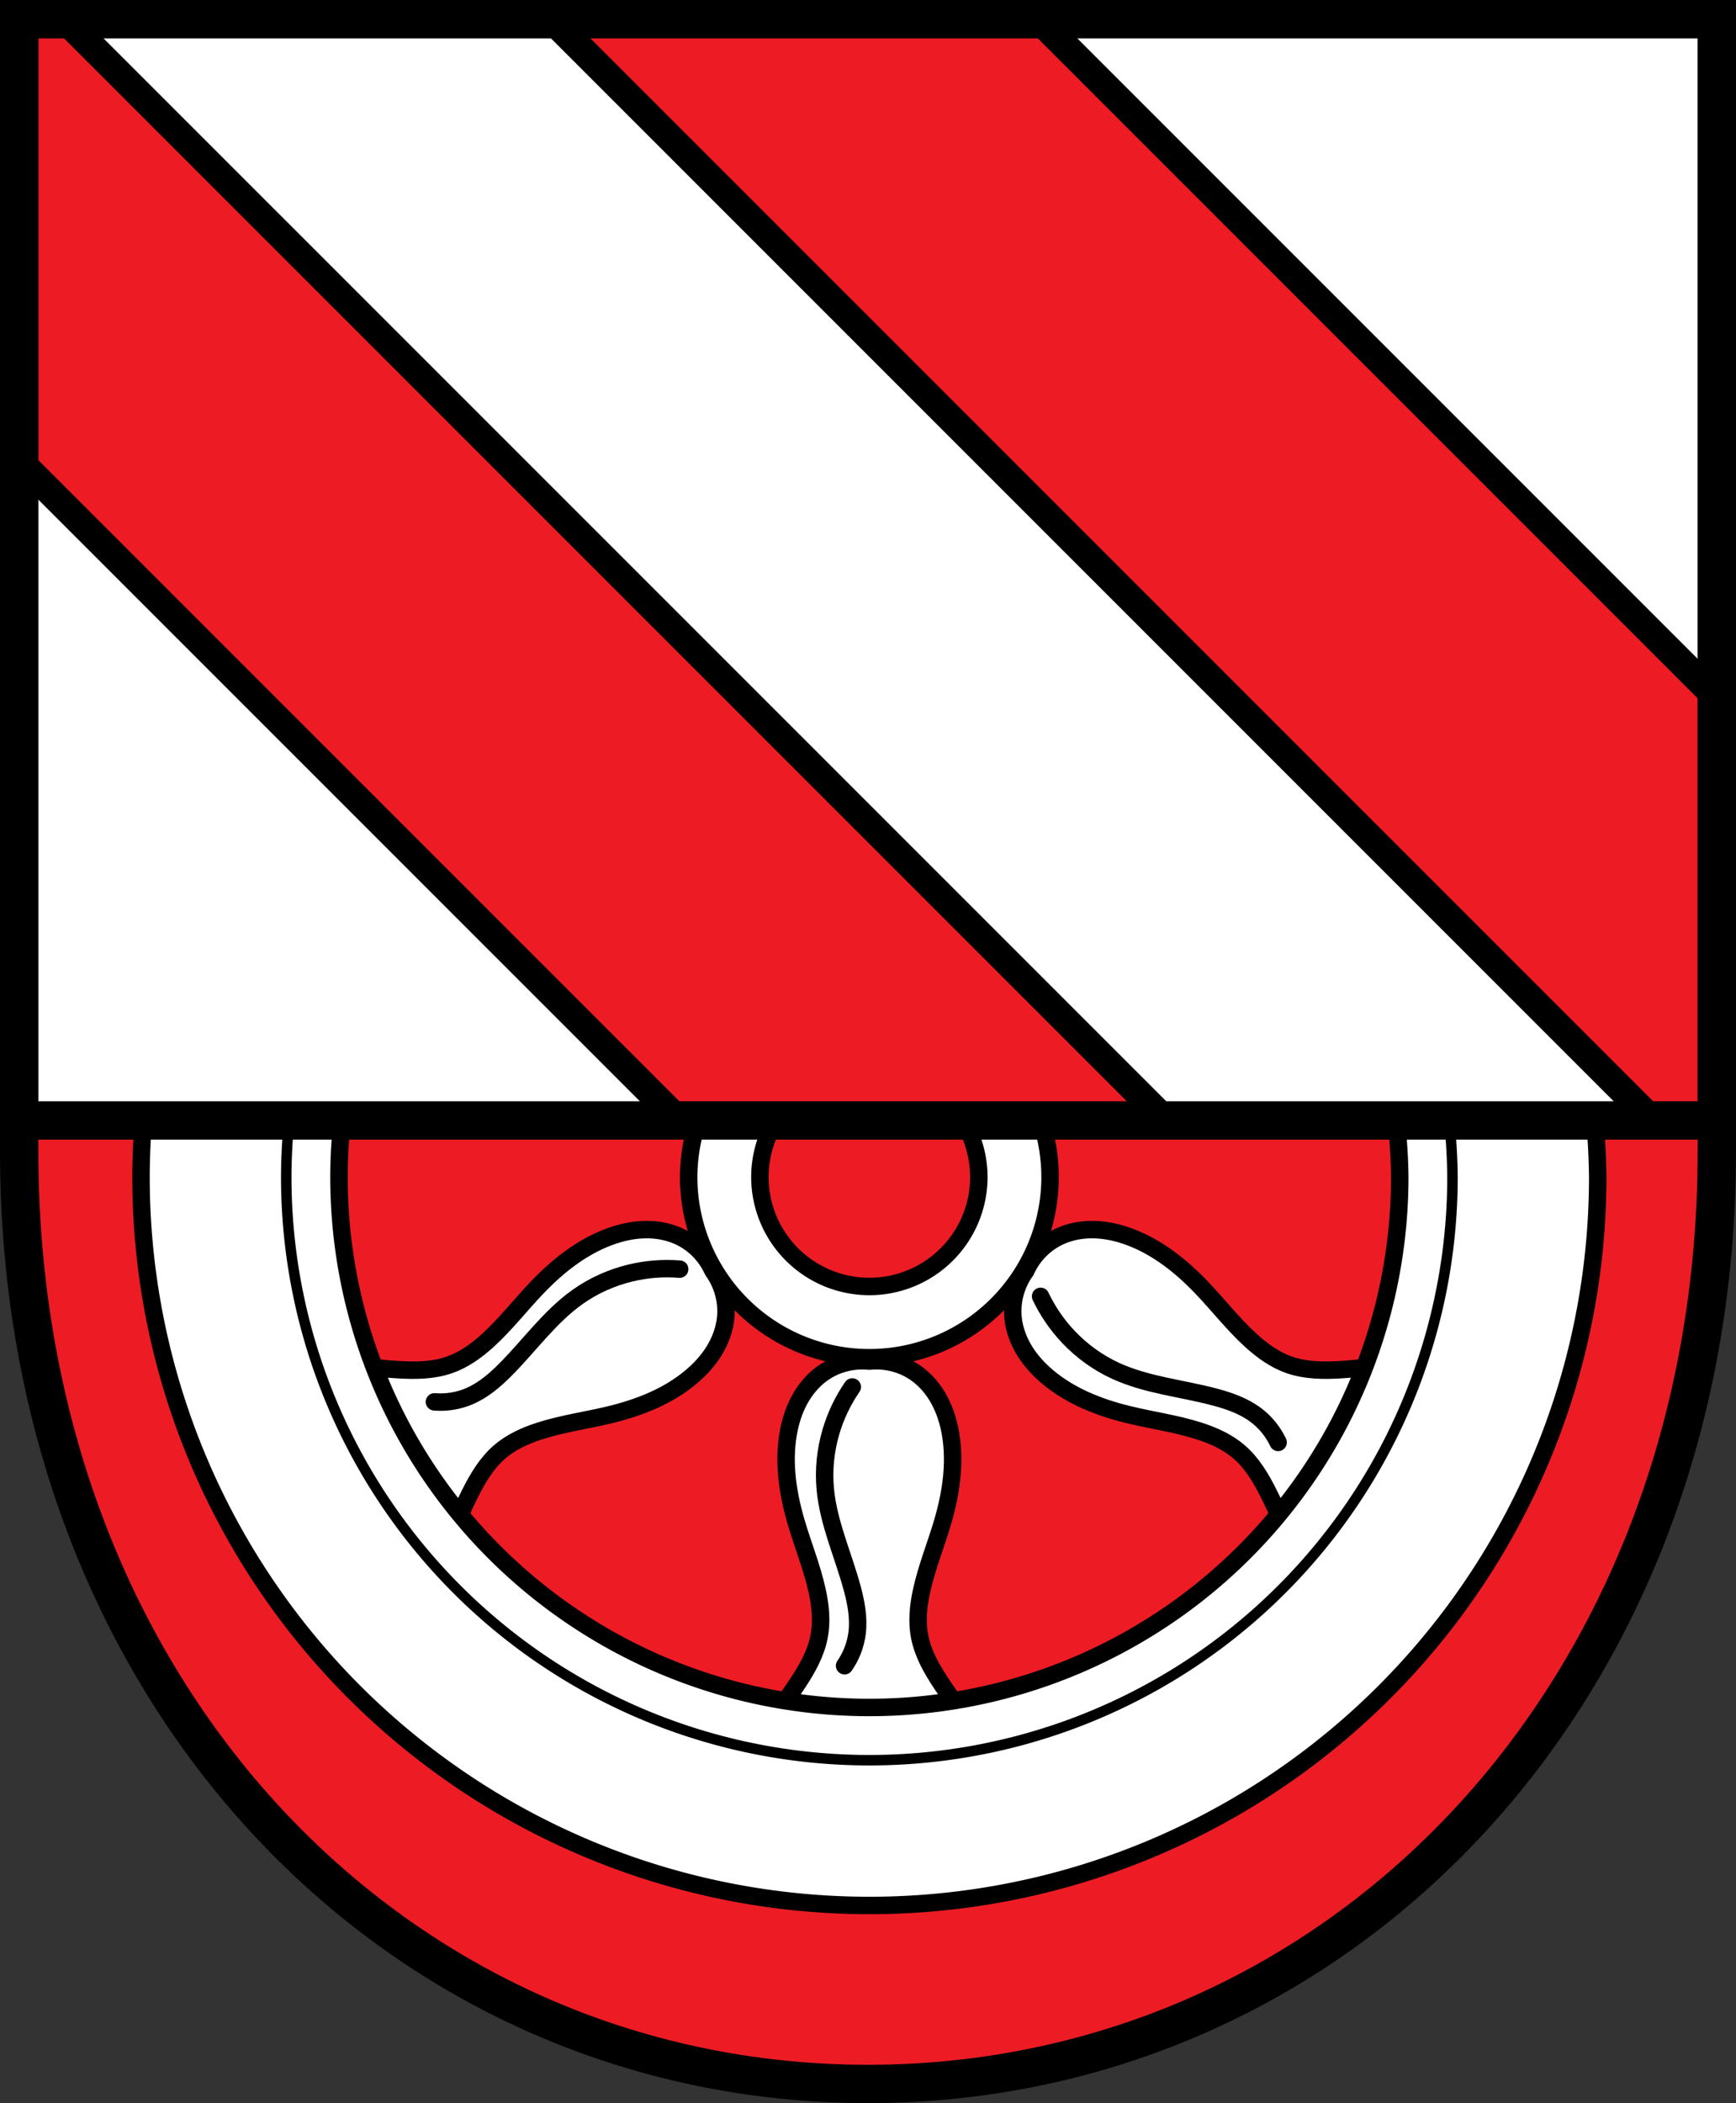
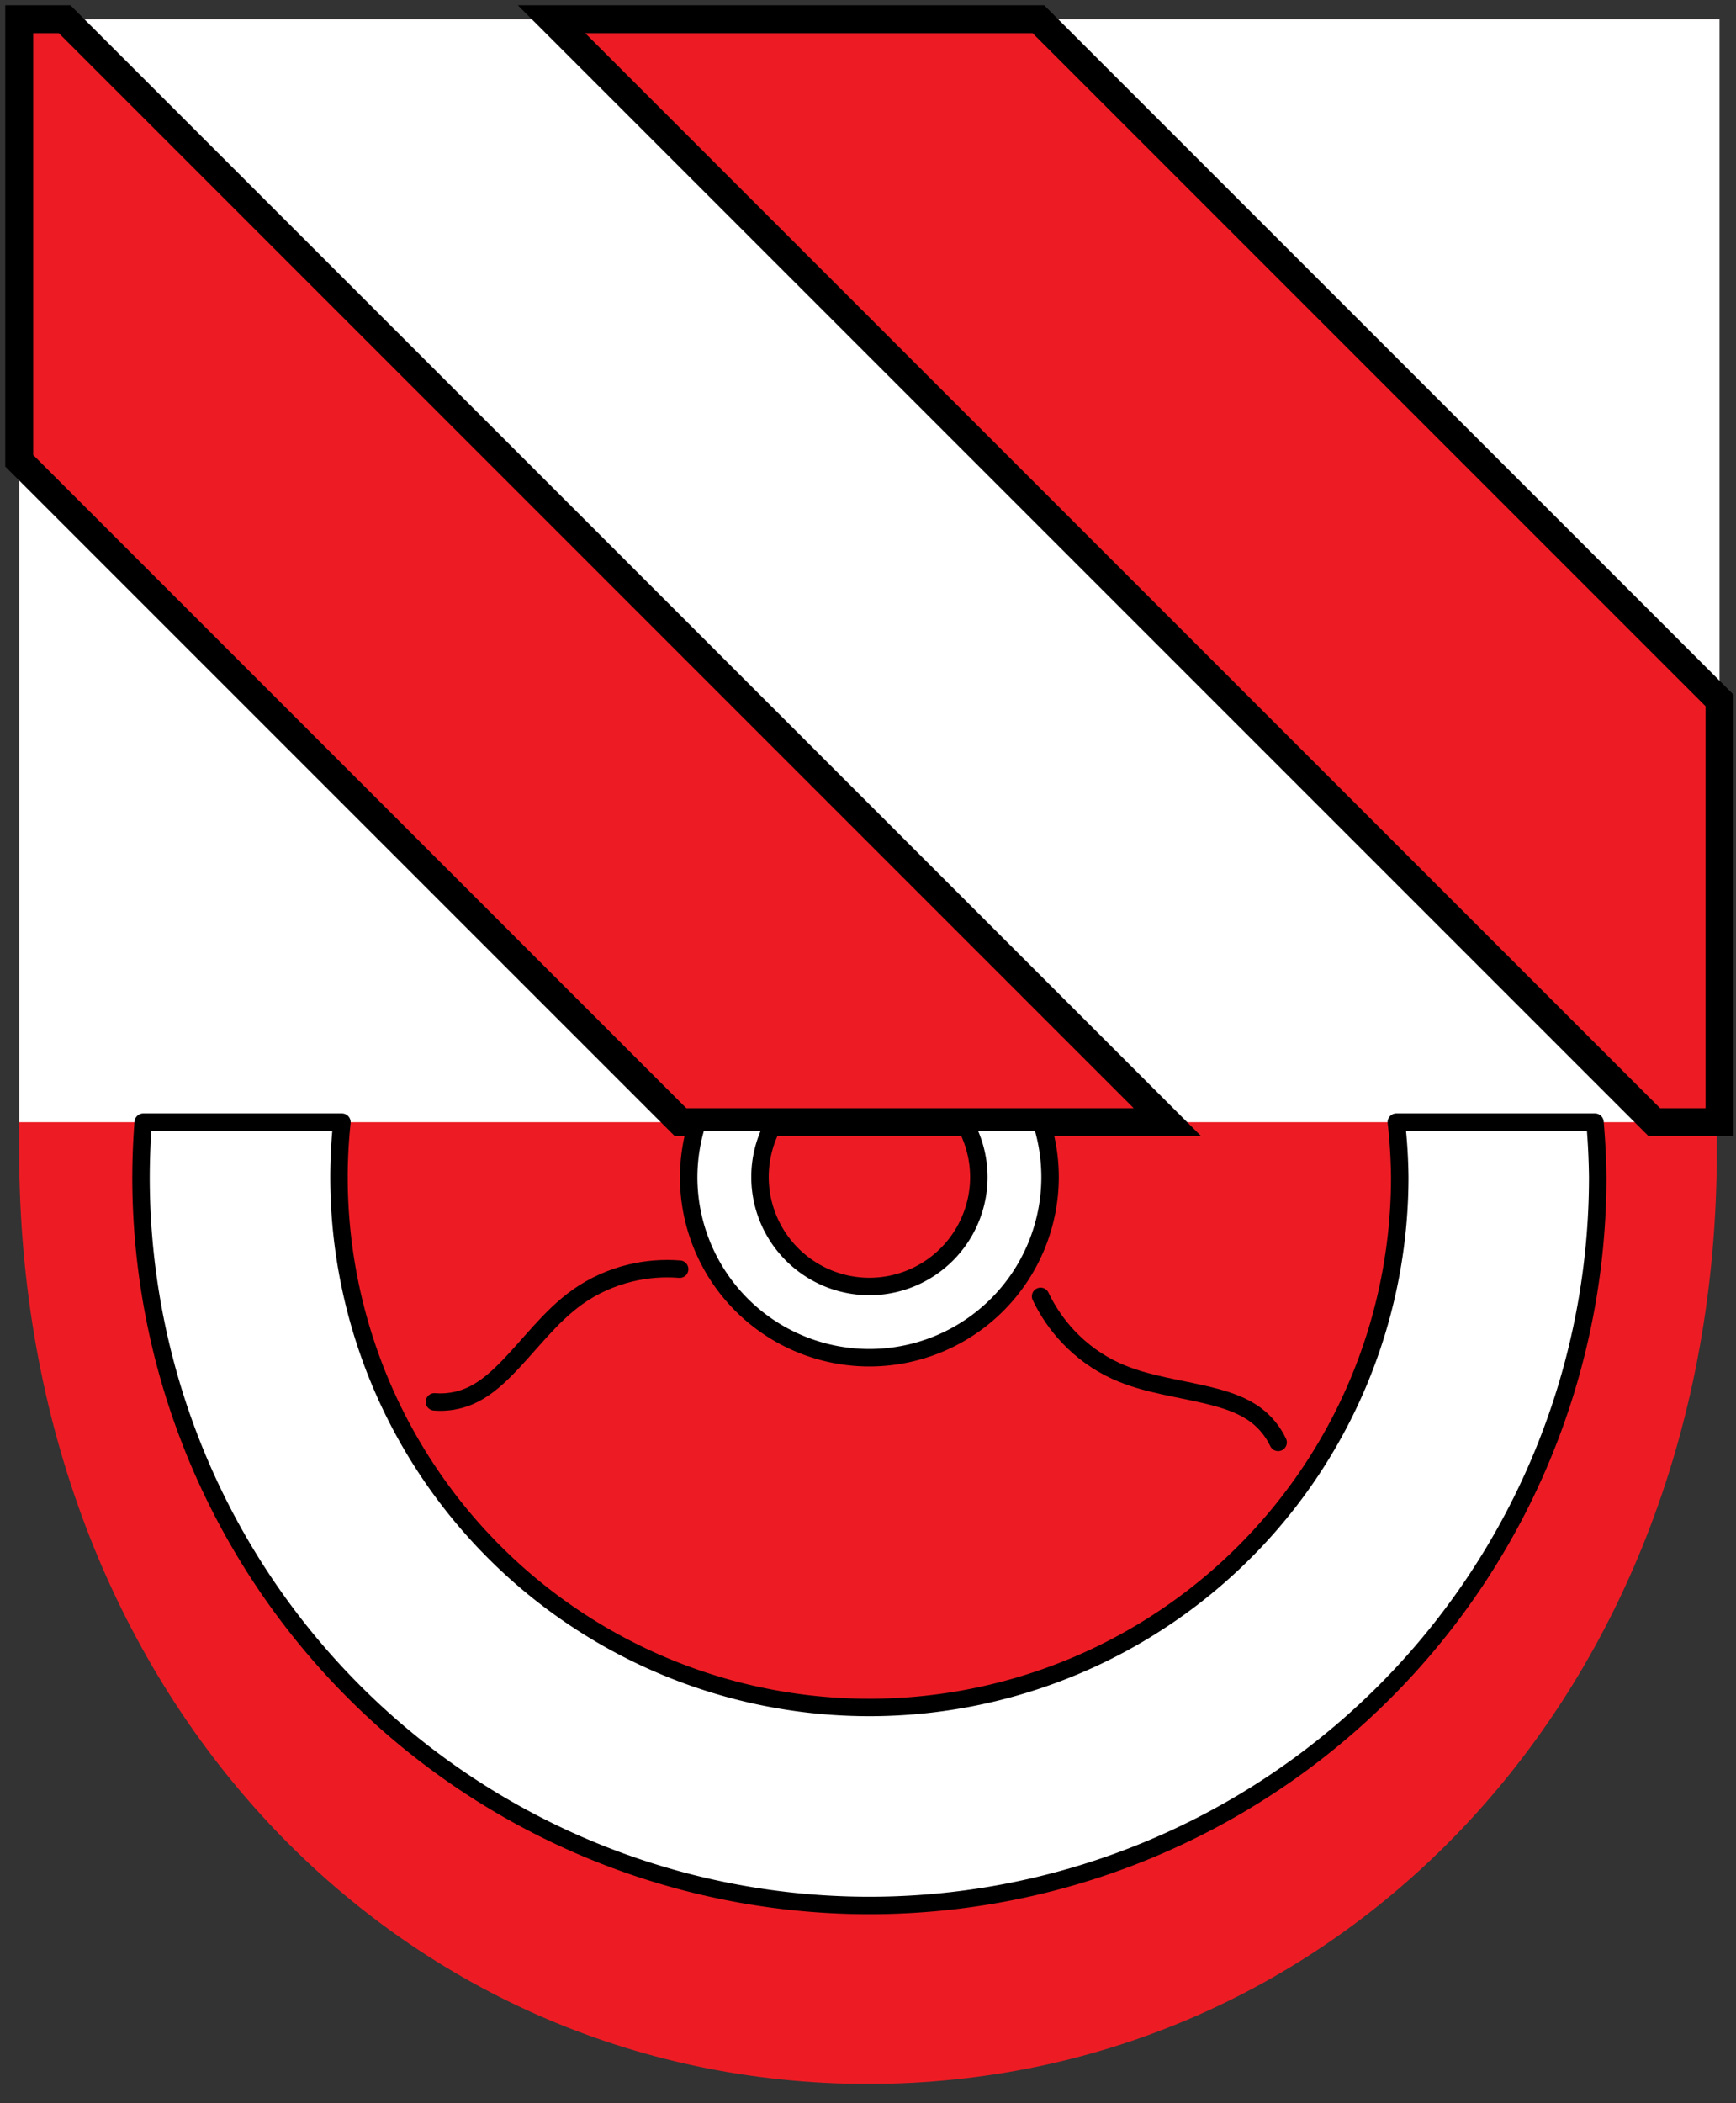
<svg xmlns="http://www.w3.org/2000/svg" xmlns:ns1="http://www.inkscape.org/namespaces/inkscape" xmlns:ns2="http://sodipodi.sourceforge.net/DTD/sodipodi-0.dtd" width="131.777mm" height="159.617mm" viewBox="0 0 131.777 159.617" version="1.1" id="svg865" ns1:version="0.92.5 (2060ec1f9f, 2020-04-08)" ns2:docname="DEU Gau-Bischofsheim COA.svg">
  <rect x="0" y="0" width="131.777" height="159.617" fill="#333333" stroke="none" />
  <defs id="defs859">
    <ns1:path-effect effect="spiro" id="path-effect3416" is_visible="true" />
    <ns1:path-effect effect="spiro" id="path-effect3393" is_visible="true" />
    <ns1:path-effect effect="spiro" id="path-effect3644" is_visible="true" />
    <ns1:path-effect effect="spiro" id="path-effect3636" is_visible="true" />
    <ns1:path-effect effect="spiro" id="path-effect3544" is_visible="true" />
    <ns1:path-effect effect="spiro" id="path-effect3466" is_visible="true" />
    <ns1:path-effect effect="spiro" id="path-effect3544-2" is_visible="true" />
    <ns1:path-effect effect="spiro" id="path-effect3644-8" is_visible="true" />
    <ns1:path-effect effect="spiro" id="path-effect3644-3" is_visible="true" />
    <ns1:path-effect effect="spiro" id="path-effect3636-0" is_visible="true" />
    <ns1:path-effect effect="spiro" id="path-effect1727-0-1" is_visible="true" />
    <ns1:path-effect effect="spiro" id="path-effect1731-8-3" is_visible="true" />
    <ns1:path-effect effect="spiro" id="path-effect1727-3" is_visible="true" />
    <ns1:path-effect effect="spiro" id="path-effect1731-7" is_visible="true" />
    <ns1:path-effect effect="spiro" id="path-effect841-8" is_visible="true" />
    <ns1:path-effect effect="skeletal" id="path-effect6414" is_visible="true" lpeversion="1" pattern="m 26507.414,27761.564 c 0,-13.157 10.678,-23.835 23.835,-23.835 13.157,0 23.835,10.678 23.835,23.835 0,13.157 -10.678,23.835 -23.835,23.835 -13.157,0 -23.835,-10.678 -23.835,-23.835 z" copytype="single_stretched" prop_scale="0.08" scale_y_rel="false" spacing="0" normal_offset="0" tang_offset="0" prop_units="false" vertical_pattern="false" hide_knot="false" fuse_tolerance="0" />
    <ns1:path-effect effect="spiro" id="path-effect3393-6" is_visible="true" />
    <ns1:path-effect effect="spiro" id="path-effect3416-6" is_visible="true" />
    <ns1:path-effect effect="spiro" id="path-effect3416-0" is_visible="true" />
    <ns1:path-effect effect="spiro" id="path-effect3416-9" is_visible="true" />
  </defs>
  <ns2:namedview id="base" pagecolor="#ffffff" bordercolor="#666666" borderopacity="1.0" ns1:pageopacity="0.0" ns1:pageshadow="2" ns1:zoom="1.3144915" ns1:cx="249.02651" ns1:cy="301.63752" ns1:document-units="mm" ns1:current-layer="layer1" showgrid="false" ns1:window-width="1920" ns1:window-height="1046" ns1:window-x="-11" ns1:window-y="-11" ns1:window-maximized="1" fit-margin-top="0" fit-margin-left="0" fit-margin-right="0" fit-margin-bottom="0" ns1:snap-global="true" ns1:snap-midpoints="true" ns1:snap-smooth-nodes="true" />
  <g ns1:label="Ebene 1" ns1:groupmode="layer" id="layer1" transform="translate(22.033,171.812)">
    <path style="opacity:1;fill:#ed1c24;fill-opacity:1;fill-rule:evenodd;stroke:none;stroke-width:2.91;stroke-linecap:round;stroke-linejoin:miter;stroke-miterlimit:4;stroke-dasharray:none;stroke-opacity:1;paint-order:fill markers stroke" d="m -20.578,-170.356 v 85.912 c 0,41.282 28.737,70.794 64.433,70.794 35.696,0 64.433,-29.511 64.433,-70.794 v -85.912 z" id="rect953-4-3" ns1:connector-curvature="0" ns2:nodetypes="cssscc" />
-     <path style="fill:#ffffff;stroke:#000000;stroke-width:5;stroke-linecap:butt;stroke-linejoin:round;stroke-miterlimit:4;stroke-dasharray:none;stroke-opacity:1" d="M 185.723 352.16 C 185.301 352.152 184.88 352.155 184.459 352.168 C 181.093 352.272 177.768 353.031 174.607 354.191 C 166.629 357.122 159.785 362.558 153.906 368.697 C 149.102 373.715 144.837 379.258 139.697 383.932 C 136.465 386.871 132.838 389.479 128.711 390.912 C 124.08 392.52 119.058 392.569 114.164 392.281 C 108.579 391.953 103.018 391.207 97.543 390.055 L 112.9 416.654 L 128.258 443.252 C 129.997 437.934 132.132 432.749 134.641 427.748 C 136.838 423.366 139.392 419.041 143.1 415.834 C 146.404 412.976 150.477 411.141 154.639 409.811 C 161.256 407.696 168.188 406.773 174.936 405.121 C 183.191 403.1 191.323 399.892 197.85 394.447 C 200.435 392.29 202.754 389.79 204.527 386.928 C 206.301 384.065 207.517 380.834 207.863 377.484 C 208.355 372.727 207.025 367.804 204.201 363.943 C 203.96 363.396 203.69 362.861 203.398 362.34 C 201.356 358.69 198.125 355.709 194.305 354 C 191.615 352.797 188.672 352.216 185.723 352.16 z M 312.332 352.16 C 309.383 352.216 306.439 352.797 303.75 354 C 299.384 355.953 295.785 359.568 293.854 363.943 C 293.501 364.426 293.173 364.924 292.867 365.438 C 290.728 369.031 289.761 373.322 290.191 377.484 C 290.537 380.834 291.754 384.065 293.527 386.928 C 295.301 389.79 297.619 392.29 300.205 394.447 C 306.732 399.892 314.863 403.1 323.119 405.121 C 329.867 406.773 336.799 407.696 343.416 409.811 C 347.578 411.141 351.651 412.976 354.955 415.834 C 358.663 419.041 361.216 423.366 363.414 427.748 C 365.922 432.749 368.057 437.936 369.797 443.254 L 385.154 416.654 L 400.51 390.057 C 395.035 391.209 389.476 391.953 383.891 392.281 C 378.997 392.569 373.975 392.52 369.344 390.912 C 365.216 389.479 361.59 386.871 358.357 383.932 C 353.217 379.258 348.953 373.715 344.148 368.697 C 338.27 362.558 331.426 357.122 323.447 354.191 C 320.287 353.031 316.961 352.272 313.596 352.168 C 313.175 352.155 312.753 352.152 312.332 352.16 z M 250.816 389.715 C 250.219 389.723 249.622 389.76 249.027 389.824 C 248.433 389.76 247.836 389.725 247.238 389.717 C 243.056 389.66 238.859 390.968 235.469 393.422 C 232.741 395.396 230.551 398.066 228.959 401.033 C 227.367 404 226.36 407.259 225.785 410.576 C 224.333 418.951 225.621 427.597 227.998 435.758 C 229.941 442.427 232.609 448.892 234.086 455.68 C 235.015 459.949 235.462 464.393 234.639 468.684 C 233.715 473.498 231.247 477.872 228.551 481.967 C 225.474 486.64 222.048 491.083 218.312 495.248 L 249.027 495.248 L 279.74 495.248 C 276.005 491.083 272.581 486.64 269.504 481.967 C 266.808 477.872 264.339 473.498 263.416 468.684 C 262.593 464.393 263.04 459.949 263.969 455.68 C 265.446 448.892 268.114 442.427 270.057 435.758 C 272.434 427.597 273.721 418.951 272.27 410.576 C 271.694 407.259 270.688 404 269.096 401.033 C 267.503 398.066 265.314 395.396 262.586 393.422 C 259.196 390.968 254.998 389.659 250.816 389.715 z " transform="matrix(0.265,0,0,0.265,-22.033,-171.812)" id="path3391" />
    <path style="opacity:1;fill:#ffffff;fill-opacity:1;fill-rule:evenodd;stroke:none;stroke-width:11;stroke-linecap:round;stroke-linejoin:round;stroke-miterlimit:4;stroke-dasharray:none;stroke-dashoffset:0;stroke-opacity:1;paint-order:normal" d="M 5.5 5.5 L 5.5 321.393 L 492.553 321.393 L 492.553 5.5 L 5.5 5.5 z " transform="matrix(0.265,0,0,0.265,-22.033,-171.812)" id="rect3111" />
    <path style="opacity:1;fill:#ed1c24;fill-opacity:1;fill-rule:evenodd;stroke:#000000;stroke-width:8;stroke-linecap:round;stroke-linejoin:miter;stroke-miterlimit:4;stroke-dasharray:none;stroke-dashoffset:0;stroke-opacity:1;paint-order:normal" d="M 5.5 5.5 L 5.5 131.951 L 194.939 321.393 L 334.408 321.393 L 18.514 5.5 L 5.5 5.5 z M 157.982 5.5 L 473.877 321.393 L 492.553 321.393 L 492.553 200.604 L 297.449 5.5 L 157.982 5.5 z " transform="matrix(0.265,0,0,0.265,-22.033,-171.812)" id="rect3144-8" />
    <flowRoot xml:space="preserve" id="flowRoot2783" style="font-style:normal;font-weight:normal;font-size:26.667px;line-height:1.25;font-family:sans-serif;letter-spacing:0px;word-spacing:0px;fill:#000000;fill-opacity:1;stroke:none">
      <flowRegion id="flowRegion2785">
        <rect id="rect2787" width="4.055" height="56.766" x="1812.468" y="-35.759" />
      </flowRegion>
      <flowPara id="flowPara2789" />
    </flowRoot>
-     <path style="opacity:1;fill:#ffffff;fill-opacity:1;fill-rule:evenodd;stroke:#000000;stroke-width:5;stroke-linecap:round;stroke-linejoin:round;stroke-miterlimit:4;stroke-dasharray:none;stroke-dashoffset:0;stroke-opacity:1;paint-order:normal" d="M 41.027 321.393 A 208.634 208.634 0 0 0 40.393 337.09 A 208.634 208.634 0 0 0 249.027 545.725 A 208.634 208.634 0 0 0 457.662 337.09 A 208.634 208.634 0 0 0 456.877 321.393 L 399.973 321.393 A 151.927 151.927 0 0 1 400.955 337.09 A 151.927 151.927 0 0 1 249.027 489.018 A 151.927 151.927 0 0 1 97.1 337.09 A 151.927 151.927 0 0 1 97.938 321.393 L 41.027 321.393 z M 199.766 321.393 A 51.762 51.762 0 0 0 197.266 337.09 A 51.762 51.762 0 0 0 249.027 388.852 A 51.762 51.762 0 0 0 300.789 337.09 A 51.762 51.762 0 0 0 298.33 321.393 L 276.127 321.393 A 31.358 31.358 0 0 1 280.385 337.09 A 31.358 31.358 0 0 1 249.027 368.447 A 31.358 31.358 0 0 1 217.67 337.09 A 31.358 31.358 0 0 1 221.914 321.393 L 199.766 321.393 z " transform="matrix(0.265,0,0,0.265,-22.033,-171.812)" id="path3282-1" />
-     <path style="opacity:1;fill:none;fill-opacity:1;fill-rule:evenodd;stroke:#000000;stroke-width:3;stroke-linecap:round;stroke-linejoin:round;stroke-miterlimit:4;stroke-dasharray:none;stroke-dashoffset:0;stroke-opacity:1;paint-order:normal" d="M 82.781 321.393 A 167.031 167.031 0 0 0 81.994 337.09 A 167.031 167.031 0 0 0 249.027 504.121 A 167.031 167.031 0 0 0 416.059 337.09 A 167.031 167.031 0 0 0 415.168 321.393 L 82.781 321.393 z " transform="matrix(0.265,0,0,0.265,-22.033,-171.812)" id="path3282-4-9" />
-     <path ns1:connector-curvature="0" style="opacity:1;fill:none;fill-opacity:1;fill-rule:evenodd;stroke:#000000;stroke-width:2.91;stroke-linecap:round;stroke-linejoin:round;stroke-miterlimit:4;stroke-dasharray:none;stroke-dashoffset:0;stroke-opacity:1;paint-order:normal" d="m -20.578,-170.356 v 83.58 H 108.288 v -83.58 z" id="rect3111-6" />
-     <path style="opacity:1;fill:none;fill-opacity:1;fill-rule:evenodd;stroke:#000000;stroke-width:2.91;stroke-linecap:round;stroke-linejoin:miter;stroke-miterlimit:4;stroke-dasharray:none;stroke-opacity:1;paint-order:fill markers stroke" d="m -20.578,-170.356 v 85.912 c 0,41.282 28.737,70.794 64.433,70.794 35.696,0 64.433,-29.511 64.433,-70.794 v -85.912 z" id="rect953-4" ns1:connector-curvature="0" ns2:nodetypes="cssscc" />
+     <path style="opacity:1;fill:#ffffff;fill-opacity:1;fill-rule:evenodd;stroke:#000000;stroke-width:5;stroke-linecap:round;stroke-linejoin:round;stroke-miterlimit:4;stroke-dasharray:none;stroke-dashoffset:0;stroke-opacity:1;paint-order:normal" d="M 41.027 321.393 A 208.634 208.634 0 0 0 40.393 337.09 A 208.634 208.634 0 0 0 249.027 545.725 A 208.634 208.634 0 0 0 457.662 337.09 A 208.634 208.634 0 0 0 456.877 321.393 L 399.973 321.393 A 151.927 151.927 0 0 1 400.955 337.09 A 151.927 151.927 0 0 1 249.027 489.018 A 151.927 151.927 0 0 1 97.1 337.09 A 151.927 151.927 0 0 1 97.938 321.393 L 41.027 321.393 z M 199.766 321.393 A 51.762 51.762 0 0 0 197.266 337.09 A 51.762 51.762 0 0 0 249.027 388.852 A 51.762 51.762 0 0 0 300.789 337.09 A 51.762 51.762 0 0 0 298.33 321.393 L 276.127 321.393 A 31.358 31.358 0 0 1 280.385 337.09 A 31.358 31.358 0 0 1 249.027 368.447 A 31.358 31.358 0 0 1 221.914 321.393 L 199.766 321.393 z " transform="matrix(0.265,0,0,0.265,-22.033,-171.812)" id="path3282-1" />
    <g id="g3420" transform="translate(-2.592575e-4,-0.068)" />
-     <path transform="translate(138.053,0.19)" ns2:nodetypes="caaaac" ns1:original-d="m -95.976355,-45.579114 c 0.439528,-0.756774 0.837937,-1.608181 0.95174,-2.489164 0.144662,-1.119872 -0.156292,-2.258172 -0.366054,-3.367695 -0.483879,-2.559452 -1.834261,-4.94486 -2.049901,-7.540709 -0.121821,-1.466467 0.04267,-2.975578 0.439265,-4.392646 0.335366,-1.198298 1.244847,-2.416218 1.610636,-3.367694" ns1:path-effect="#path-effect3416" ns1:connector-curvature="0" id="path3414" d="m -95.976,-45.579 c 0.512,-0.736 0.842,-1.599 0.952,-2.489 0.139,-1.128 -0.071,-2.27 -0.366,-3.368 -0.677,-2.521 -1.806,-4.942 -2.05,-7.541 -0.138,-1.474 0.017,-2.974 0.439,-4.393 0.356,-1.198 0.902,-2.339 1.611,-3.368" style="fill:none;stroke:#000000;stroke-width:1.323;stroke-linecap:round;stroke-linejoin:round;stroke-miterlimit:4;stroke-dasharray:none;stroke-opacity:1" />
    <path style="fill:none;stroke:#000000;stroke-width:1.323;stroke-linecap:round;stroke-linejoin:round;stroke-miterlimit:4;stroke-dasharray:none;stroke-opacity:1" d="m -95.976,-45.579 c 0.512,-0.736 0.842,-1.599 0.952,-2.489 0.139,-1.128 -0.071,-2.27 -0.366,-3.368 -0.677,-2.521 -1.806,-4.942 -2.05,-7.541 -0.138,-1.474 0.017,-2.974 0.439,-4.393 0.356,-1.198 0.902,-2.339 1.611,-3.368" id="path3414-3" ns1:connector-curvature="0" ns1:path-effect="#path-effect3416-0" ns1:original-d="m -95.976355,-45.579114 c 0.439528,-0.756774 0.837937,-1.608181 0.95174,-2.489164 0.144662,-1.119872 -0.156292,-2.258172 -0.366054,-3.367695 -0.483879,-2.559452 -1.834261,-4.94486 -2.049901,-7.540709 -0.121821,-1.466467 0.04267,-2.975578 0.439265,-4.392646 0.335366,-1.198298 1.244847,-2.416218 1.610636,-3.367694" ns2:nodetypes="caaaac" transform="rotate(60,-25.336,37.097)" />
    <path style="fill:none;stroke:#000000;stroke-width:1.323;stroke-linecap:round;stroke-linejoin:round;stroke-miterlimit:4;stroke-dasharray:none;stroke-opacity:1" d="m -95.976,-45.579 c 0.512,-0.736 0.842,-1.599 0.952,-2.489 0.139,-1.128 -0.071,-2.27 -0.366,-3.368 -0.677,-2.521 -1.806,-4.942 -2.05,-7.541 -0.138,-1.474 0.017,-2.974 0.439,-4.393 0.356,-1.198 0.902,-2.339 1.611,-3.368" id="path3414-7" ns1:connector-curvature="0" ns1:path-effect="#path-effect3416-9" ns1:original-d="m -95.976355,-45.579114 c 0.439528,-0.756774 0.837937,-1.608181 0.95174,-2.489164 0.144662,-1.119872 -0.156292,-2.258172 -0.366054,-3.367695 -0.483879,-2.559452 -1.834261,-4.94486 -2.049901,-7.540709 -0.121821,-1.466467 0.04267,-2.975578 0.439265,-4.392646 0.335366,-1.198298 1.244847,-2.416218 1.610636,-3.367694" ns2:nodetypes="caaaac" transform="rotate(-60,-25.008,-202.018)" />
  </g>
</svg>